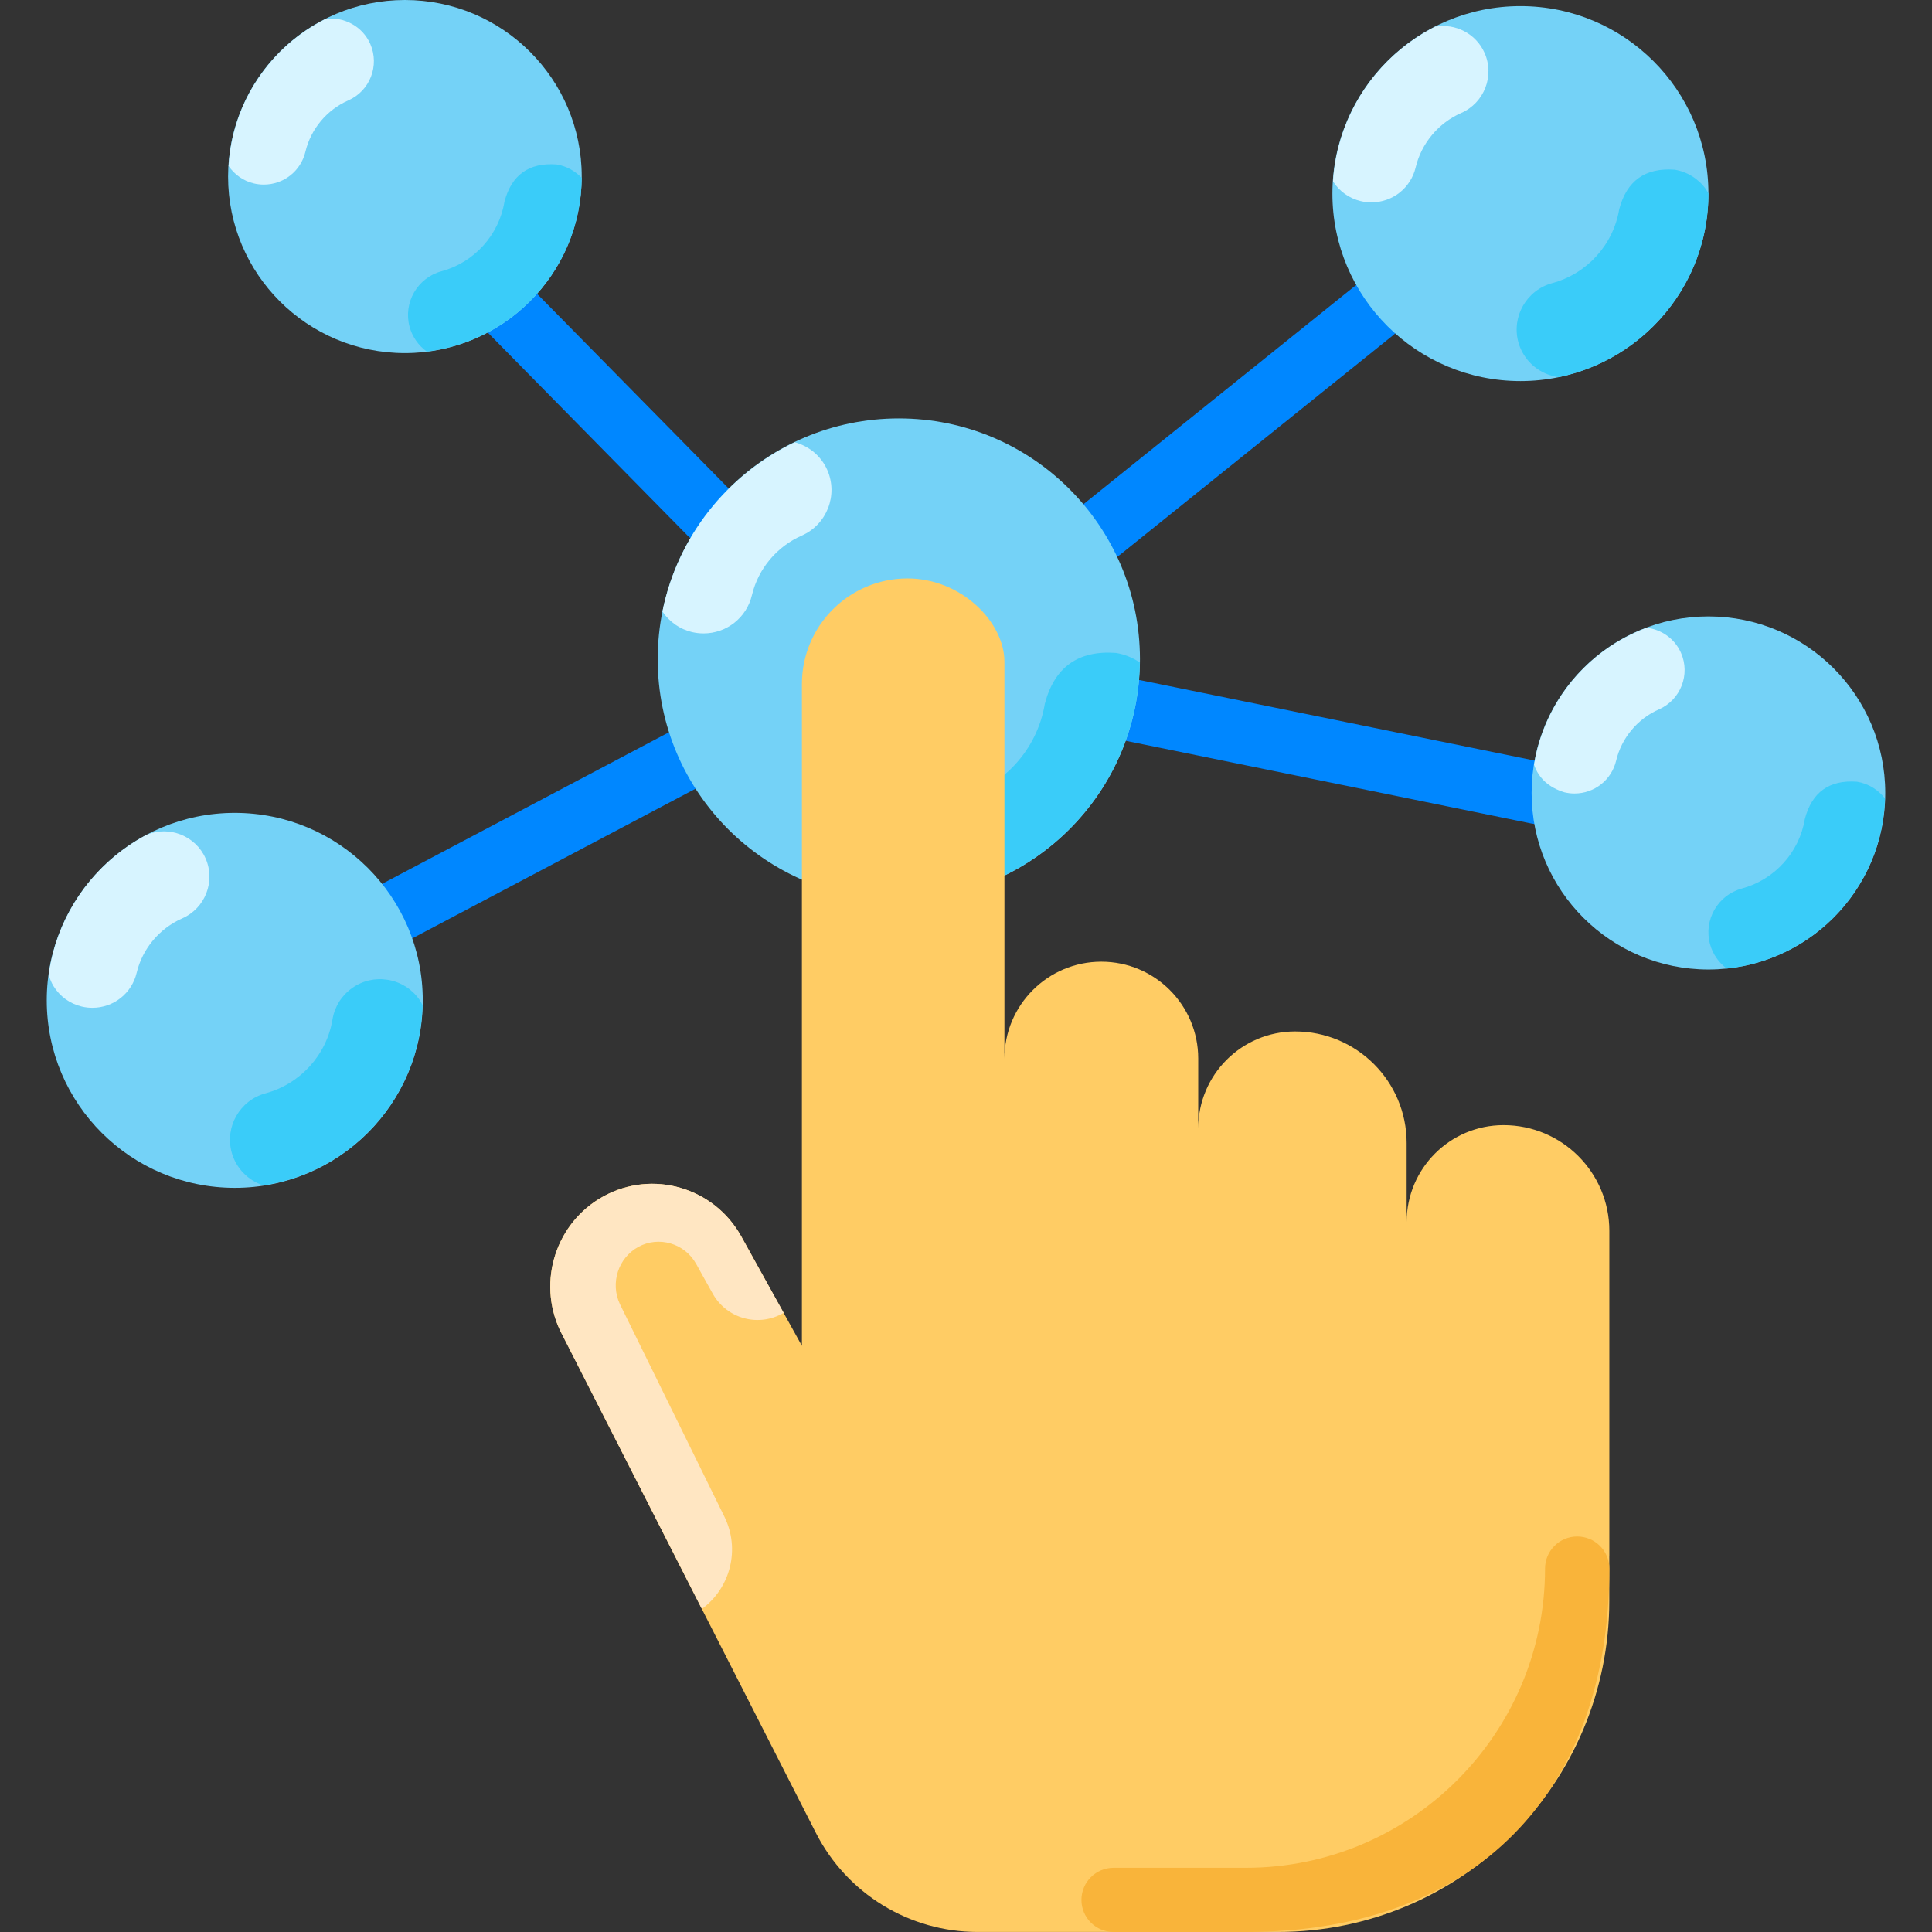
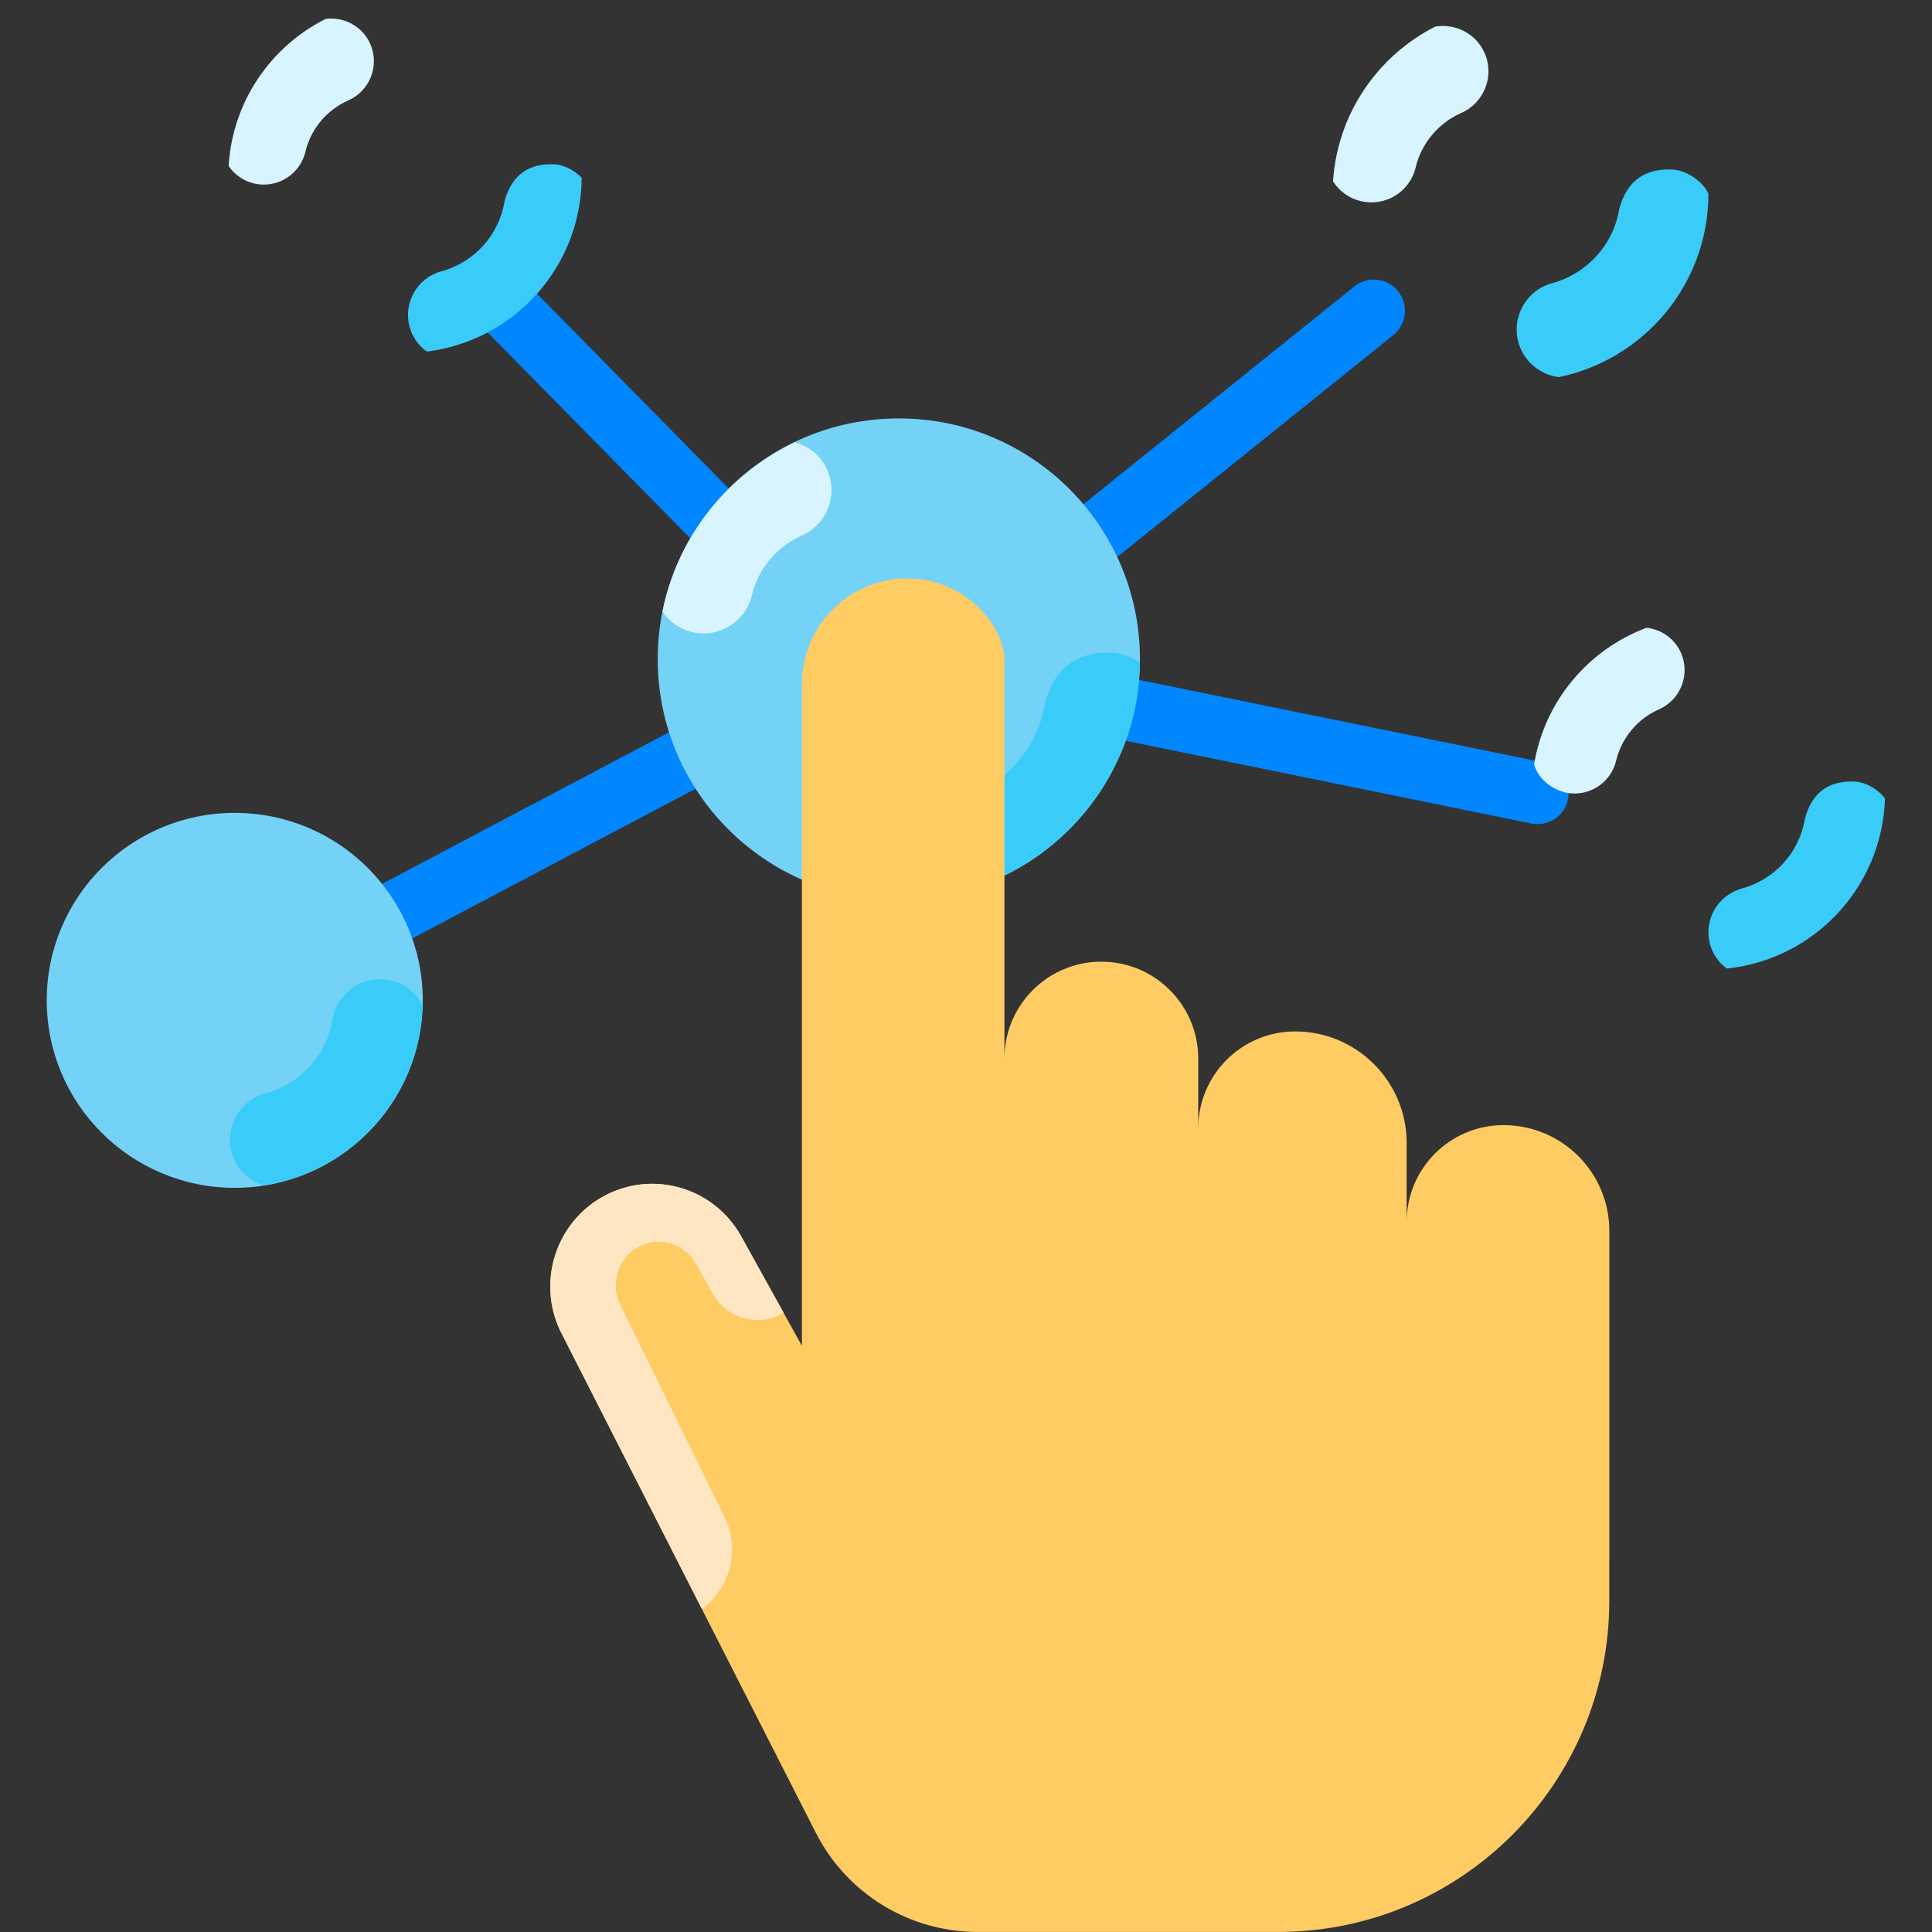
<svg xmlns="http://www.w3.org/2000/svg" width="1024" height="1024" id="Layer_1" enable-background="new 0 0 124 124" viewBox="0 0 124 124">
  <rect x="0" y="0" width="124" height="124" fill="#333333" stroke="none" />
  <g id="XMLID_463_">
    <g id="XMLID_376_">
      <g fill="#0087ff">
        <path d="m25.639 60.403c-.718 0-1.412-.387-1.771-1.066-.516-.977-.143-2.187.834-2.703l18.149-9.59c.979-.516 2.186-.143 2.703.834.516.977.143 2.187-.834 2.703l-18.149 9.59c-.298.157-.617.232-.932.232z" />
        <path d="m45.535 34.95c-.517 0-1.034-.199-1.425-.597l-12.799-13.003c-.775-.787-.765-2.053.022-2.828.786-.774 2.053-.766 2.828.022l12.799 13.003c.775.787.765 2.053-.022 2.828-.39.383-.896.575-1.403.575z" />
        <path d="m70.625 36.054c-.585 0-1.165-.255-1.56-.747-.692-.861-.555-2.12.306-2.812l17.55-14.107c.861-.693 2.12-.555 2.812.306s.555 2.12-.306 2.812l-17.55 14.107c-.369.297-.812.441-1.252.441z" />
        <path d="m98.683 52.895c-.132 0-.267-.013-.401-.041l-25.992-5.3c-1.083-.221-1.781-1.277-1.56-2.359.22-1.082 1.276-1.783 2.359-1.56l25.992 5.3c1.083.221 1.781 1.277 1.56 2.359-.194.947-1.028 1.601-1.958 1.601z" />
      </g>
      <g>
        <ellipse id="XMLID_26_" cx="15.067" cy="64.205" fill="#74d2f7" rx="12.067" ry="12.033" />
-         <path d="m5.245 64.602c.223.053.452.08.682.08 1.361 0 2.53-.923 2.844-2.245.368-1.544 1.461-2.85 2.925-3.493 1.476-.649 2.148-2.376 1.499-3.849-.638-1.445-2.312-2.111-3.768-1.525-3.358 1.775-5.765 5.084-6.302 8.991.073.253.168.501.31.731.41.665 1.054 1.13 1.81 1.31z" fill="#d7f4ff" />
        <path d="m27.118 64.506c-.066-.126-.13-.253-.215-.371-.481-.669-1.194-1.113-2.003-1.246-.815-.136-1.632.05-2.305.53-.675.481-1.121 1.196-1.255 2.013-.376 2.274-2.063 4.135-4.298 4.739-1.644.446-2.621 2.144-2.175 3.787.279 1.025 1.062 1.81 2.035 2.125 5.694-.868 10.07-5.692 10.216-11.577z" fill="#3accf9" />
      </g>
      <g>
        <ellipse id="XMLID_73_" cx="57.689" cy="42.306" fill="#74d2f7" rx="15.476" ry="15.451" />
        <path d="m44.407 40.566c.243.058.494.088.745.088 1.487 0 2.766-1.011 3.109-2.457.402-1.69 1.597-3.119 3.197-3.822 1.613-.71 2.348-2.6 1.638-4.212-.403-.915-1.189-1.533-2.085-1.779-4.314 2.067-7.527 6.056-8.494 10.868.451.659 1.112 1.129 1.89 1.314z" fill="#d7f4ff" />
        <path d="m73.155 42.515c-.459-.304-.974-.518-1.53-.609-2.425-.177-3.947.911-4.566 3.265-.482 2.921-2.645 5.31-5.512 6.085-2.109.572-3.361 2.753-2.79 4.863.156.573.442 1.081.809 1.513 7.592-.919 13.484-7.315 13.589-15.117z" fill="#3accf9" />
      </g>
      <g>
-         <ellipse id="XMLID_97_" cx="97.584" cy="12.425" fill="#74d2f7" rx="12.067" ry="12.033" />
        <path d="m87.335 12.908c.223.053.452.08.682.08 1.361 0 2.53-.923 2.844-2.245.368-1.544 1.461-2.85 2.925-3.493 1.476-.649 2.148-2.376 1.499-3.849-.552-1.251-1.88-1.914-3.172-1.693-3.691 1.877-6.275 5.587-6.557 9.931.411.642 1.04 1.093 1.779 1.269z" fill="#d7f4ff" />
      </g>
      <g>
-         <ellipse id="XMLID_98_" cx="109.651" cy="50.894" fill="#74d2f7" rx="11.349" ry="11.331" />
        <path d="m100.413 50.853c.209.05.425.076.641.076 1.28 0 2.38-.87 2.675-2.114.346-1.454 1.374-2.684 2.751-3.289 1.388-.611 2.02-2.237 1.41-3.624-.407-.925-1.267-1.503-2.205-1.612-3.762 1.403-6.571 4.735-7.226 8.795.305.875.957 1.465 1.954 1.768z" fill="#d7f4ff" />
        <path d="m120.982 51.243c-.45-.569-1.079-.953-1.794-1.071-1.779-.13-2.895.668-3.349 2.394-.353 2.142-1.94 3.894-4.042 4.462-1.547.42-2.465 2.019-2.046 3.566.175.645.564 1.189 1.075 1.568 5.601-.574 9.982-5.217 10.156-10.919z" fill="#3accf9" />
      </g>
      <g>
-         <ellipse id="XMLID_99_" cx="25.988" cy="11.331" fill="#74d2f7" rx="11.349" ry="11.331" />
        <path d="m16.288 11.771c.209.05.425.076.641.076 1.28 0 2.38-.87 2.675-2.114.346-1.454 1.374-2.684 2.751-3.289 1.388-.611 2.02-2.237 1.41-3.624-.502-1.138-1.686-1.755-2.861-1.608-3.52 1.767-5.985 5.302-6.23 9.442.386.56.95.959 1.614 1.117z" fill="#d7f4ff" />
        <path d="m37.333 11.414c-.432-.45-.986-.756-1.608-.859-1.779-.13-2.895.668-3.349 2.394-.353 2.142-1.94 3.894-4.042 4.462-1.547.42-2.465 2.019-2.046 3.566.179.657.58 1.207 1.104 1.588 5.577-.688 9.899-5.407 9.941-11.151z" fill="#3accf9" />
      </g>
      <path d="m109.651 12.425c0-.001 0-.002 0-.003-.054-.096-.1-.195-.165-.285-.481-.669-1.194-1.113-2.003-1.246-1.89-.139-3.077.709-3.56 2.542-.376 2.274-2.063 4.135-4.298 4.739-1.644.446-2.621 2.144-2.175 3.787.331 1.214 1.368 2.089 2.593 2.246 5.485-1.131 9.608-5.975 9.608-11.78z" fill="#3accf9" />
    </g>
    <g>
      <path id="XMLID_476_" d="m103.291 99.886v-20.881c0-3.751-3.04-6.792-6.791-6.792-3.434 0-6.219 2.785-6.219 6.22v7.009-12.084c0-3.953-3.204-7.158-7.157-7.158-3.434 0-6.219 2.785-6.219 6.22v7.056-11.533c0-3.435-2.784-6.22-6.219-6.22-3.434 0-6.219 2.785-6.219 6.22v4.901-30.369c0-2.564-2.784-5.35-6.219-5.35-3.744 0-6.78 3.036-6.78 6.781v36.672 5.8l-3.892-7.02c-1.748-3.154-5.689-4.303-8.839-2.579-3.047 1.668-4.274 5.44-2.798 8.601l16.424 32.255c1.988 3.904 5.998 6.363 10.379 6.363h19.286c11.742 0 21.26-9.521 21.26-21.265v-2.847z" fill="#ffcc64" />
-       <path d="m79.967 124h-8.494c-1.14 0-2.064-.922-2.064-2.06s.924-2.06 2.064-2.06h8.494c10.585 0 19.197-8.615 19.197-19.205 0-1.138.924-2.06 2.064-2.06s2.064.922 2.064 2.06c-.001 14.226-8.465 23.325-23.325 23.325z" fill="#f9b43a" />
      <path d="m39.785 83.698c-.629-1.349-.108-2.961 1.184-3.669 1.314-.72 2.98-.231 3.713 1.092.077.139.541.982 1.072 1.925.906 1.606 2.955 2.154 4.542 1.215l-2.718-4.902c-1.748-3.154-5.689-4.303-8.839-2.579-3.047 1.668-4.274 5.44-2.798 8.601l9.107 17.884c1.852-1.359 2.463-3.851 1.449-5.913z" fill="#ffe6c2" />
    </g>
  </g>
</svg>